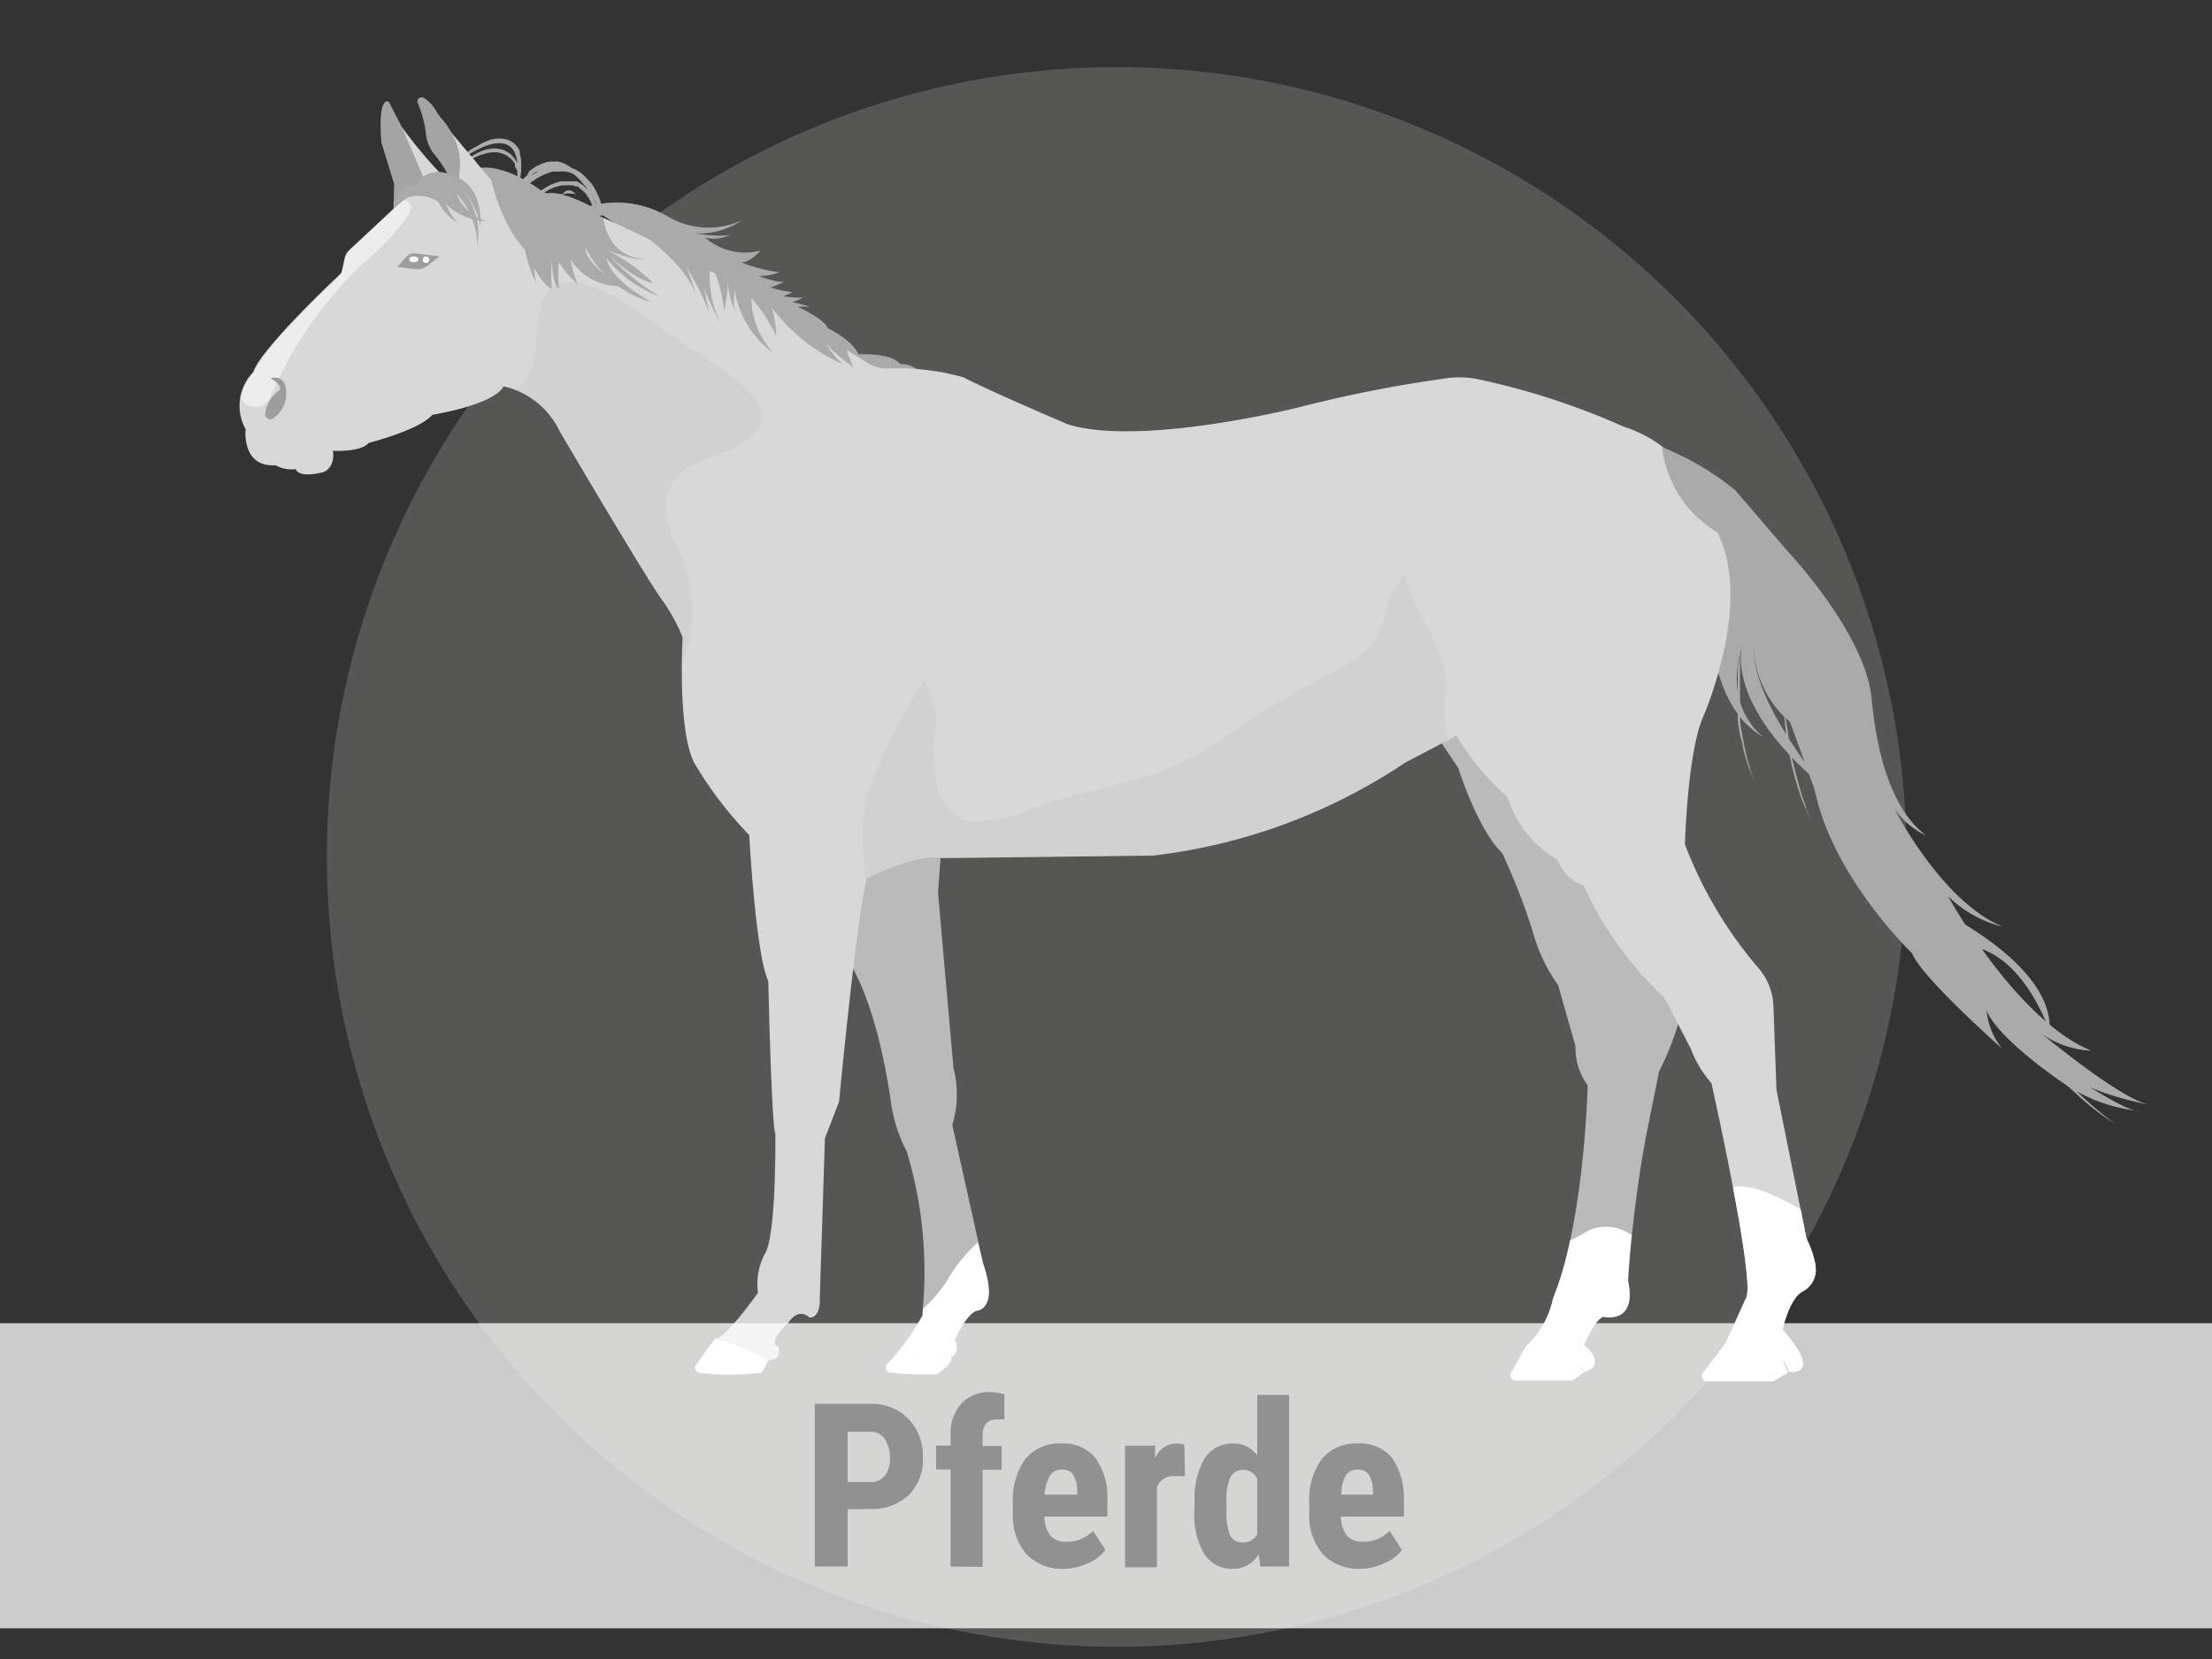
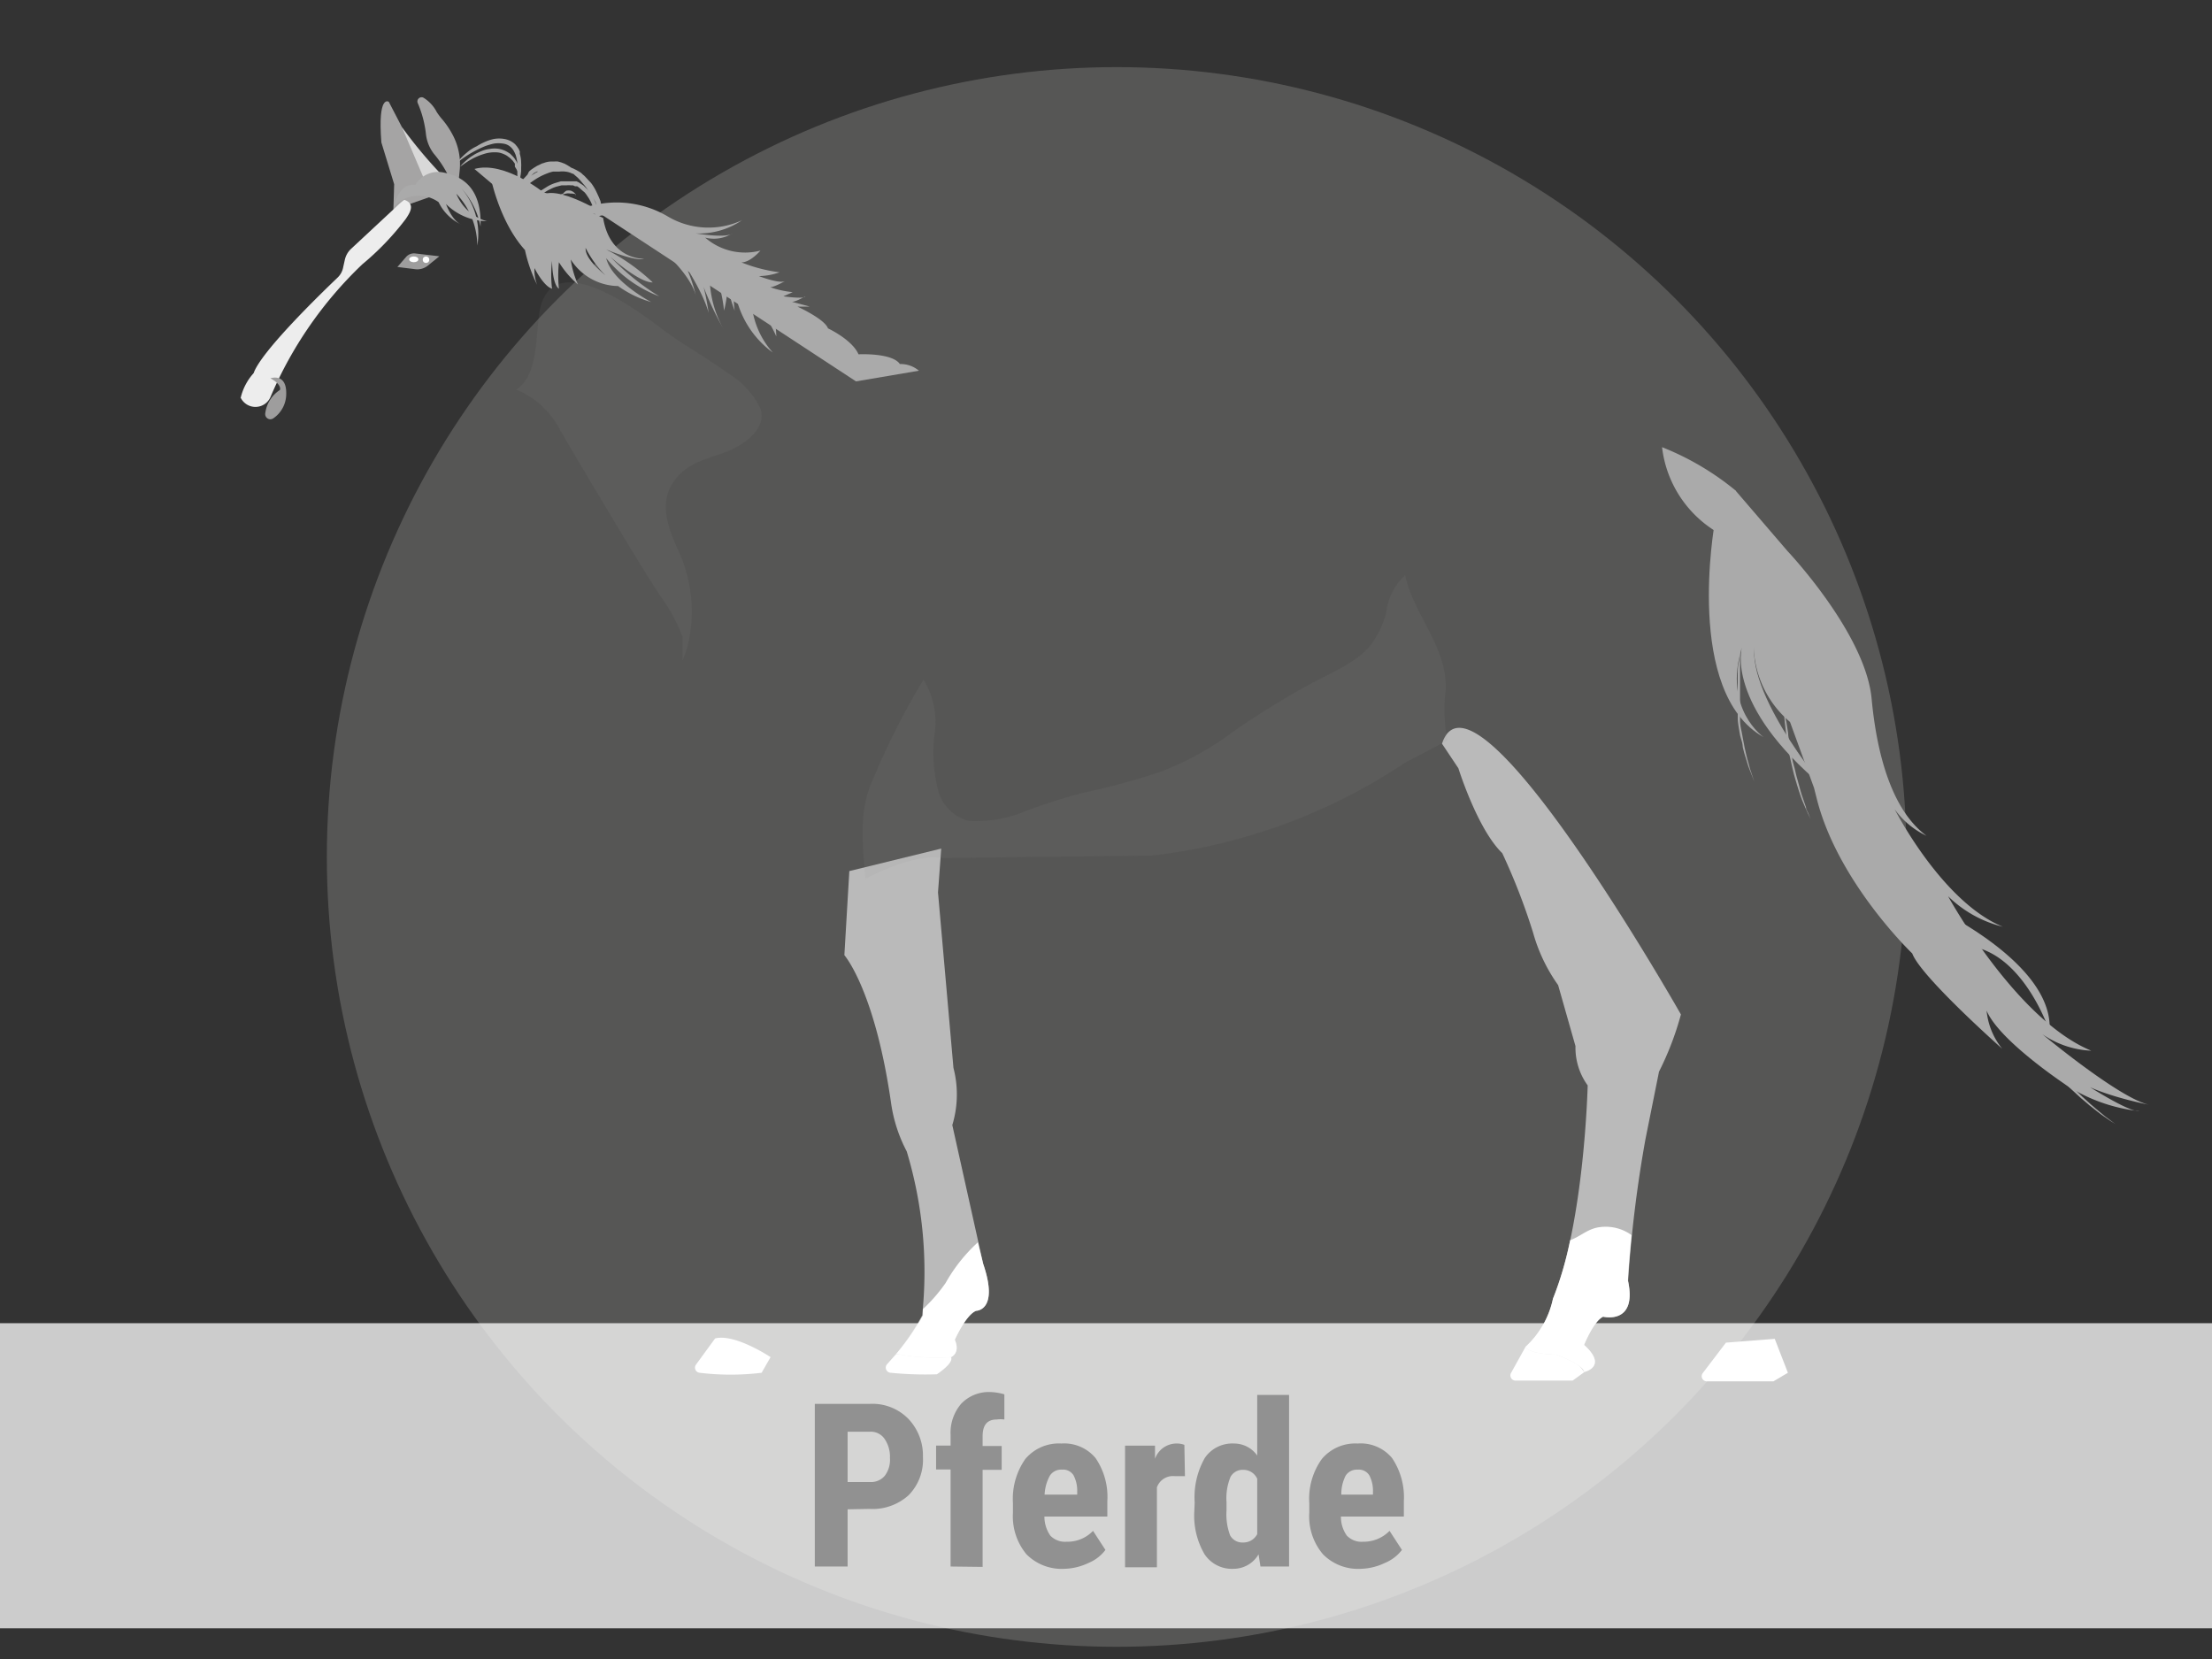
<svg xmlns="http://www.w3.org/2000/svg" viewBox="0 0 116 87">
  <rect x="0" y="0" width="116" height="87" fill="#333333" stroke="none" />
  <g data-name="Ebene 1">
    <circle cx="58.56" cy="44.94" r="41.42" fill="#aeacaa" opacity=".29" />
    <path d="m91 25.71 2.74 3.19s4.09 4.32 4.41 7.74 1.26 6 2.88 7.19a4.31 4.31 0 0 1-1.67-1.39s2.47 4.85 5.67 6.16a6.24 6.24 0 0 1-2.87-1.6s3.55 6.48 7.51 8.1a4.88 4.88 0 0 1-2.56-.86s4 3.33 5.57 3.69c0 0-3.33-.63-4.23-1.66 0 0 3.06 2.07 3.74 2A8.86 8.86 0 0 1 108.5 57s-3.64-2.38-4.32-4a3.73 3.73 0 0 0 .82 2s-4.27-3.78-4.72-5c0 0-3.89-3.72-5-8.09s0-.18 0-.18l-1.41-3.87A5.36 5.36 0 0 1 92 33.13l-2-5.22Z" fill="#aaa" />
-     <path d="M89.92 27.45s-1.61 8.87 2.57 11.21c0 0-2.15-1.48-1.14-4.72 0 0-.93 3 4.29 7.33 0 0-4.55-5.43-3.5-8 0-.04-.53-4.62-2.22-5.82Z" fill="#aaa" />
+     <path d="M89.92 27.45s-1.61 8.87 2.57 11.21c0 0-2.15-1.48-1.14-4.72 0 0-.93 3 4.29 7.33 0 0-4.55-5.43-3.5-8 0-.04-.53-4.62-2.22-5.82" fill="#aaa" />
    <path d="M91.37 32.91v.35c0 .22-.08.54-.12.93v3.59c0 .25.07.5.11.73s.09.47.13.69l.07.31.07.29c.06.19.1.36.14.51l.13.39.1.3-.13-.34-.15-.38c-.06-.15-.1-.32-.16-.5l-.09-.29-.08-.32c0-.22-.11-.44-.15-.68s-.09-.49-.11-.75v-2.29c0-.24 0-.48.05-.7s0-.43.07-.62.06-.37.09-.53a3.13 3.13 0 0 1 .08-.4 3.35 3.35 0 0 1 .08-.35Z" fill="#aaa" />
    <path d="m47 71-.48.54a.27.27 0 0 0 .19.45 18.38 18.38 0 0 0 2.42.08s.91-.59.74-.9ZM80 70.63 79.24 72a.27.27 0 0 0 .23.4h3l.61-.44s-1.34-2.1-3.08-1.33ZM37.5 70.19l-1 1.37a.27.27 0 0 0 .19.43 13.47 13.47 0 0 0 3.25 0l.47-.82s-1.87-1.25-2.91-.98ZM90.51 70.41 89.3 72a.27.27 0 0 0 .22.44H93l.76-.45-.69-1.78" fill="#fff" />
    <path d="m75.62 39 .86 1.29s1 3.2 2.3 4.45a33.06 33.06 0 0 1 1.62 4.18 8.8 8.8 0 0 0 1.31 2.74l.91 3.2a3.37 3.37 0 0 0 .64 2.06s-.17 7.18-1.82 11.19A4.77 4.77 0 0 1 80 70.63s.1.37 1.62.41c0 0 1.45.54 1.45.91 0 0 1.28-.27 0-1.42 0 0 .5-1.25 1-1.48 0 0 1.79.44 1.31-1.86a65.8 65.8 0 0 1 .91-7.45L87 56.2a15.79 15.79 0 0 0 1.15-3S77.26 34 75.62 39Z" fill="#bababa" />
    <path d="M23.29 9.3a24.36 24.36 0 0 1-2.21-2.63 5.6 5.6 0 0 0 .27 2s.45 1.24.18 1.78c0 .04 2.41-.23 1.76-1.15Z" fill="#d8d8d8" />
    <path d="m21.08 6.67-.69-1.33s-.59-.43-.39 2.13l.67 2.19-.04 1.34 2-.7Z" fill="#a5a4a4" />
    <path d="M85.56 64.77a2.31 2.31 0 0 0-1.64-.42c-.64.07-1 .47-1.58.69a17.79 17.79 0 0 1-.9 3.06A4.77 4.77 0 0 1 80 70.63s.1.37 1.62.41c0 0 1.45.54 1.45.91 0 0 1.28-.27 0-1.42 0 0 .5-1.25 1-1.48 0 0 1.79.44 1.31-1.86-.03 0 .05-1.06.18-2.42Z" fill="#fff" />
    <path d="M44.28 50.09s1.61 1.83 2.46 7.83a7.76 7.76 0 0 0 .81 2.46 21.83 21.83 0 0 1 .81 8.6A12.23 12.23 0 0 1 47 71a11.24 11.24 0 0 0 2.87.17s.51-.2.2-.91c0 0 .58-1.31 1.12-1.52 0 0 1.21 0 .37-2.46L49.94 59a5.53 5.53 0 0 0 .06-3l-.81-9.2.17-2.3-4.82 1.18Z" fill="#bababa" />
    <path d="M51.28 65.15a8.55 8.55 0 0 0-1.69 2.13 8.47 8.47 0 0 1-1.19 1.37v.33A12.23 12.23 0 0 1 47 71a11.24 11.24 0 0 0 2.87.17s.51-.2.2-.91c0 0 .58-1.31 1.12-1.52 0 0 1.21 0 .37-2.46Z" fill="#fff" />
    <path d="M30.89 10.82a5.28 5.28 0 0 1 4.11.52 4.19 4.19 0 0 0 3.91.21 4 4 0 0 1-2.42.69s1.59.27 1.91 0a1.81 1.81 0 0 1-1.42.22 3.18 3.18 0 0 0 2.9.68s-.52.62-1 .62a8.2 8.2 0 0 0 2 .52 3.46 3.46 0 0 1-1.08.2s1.1.43 1.39.25c0 0-.72.4-.83.32a5 5 0 0 0 1.21.27l-.49.22s1.12.16 1.15 0c0 0-.63.37-.76.27l1 .27h-.65s1.43.65 1.6 1.14c0 0 1.27.59 1.6 1.36 0 0 1.76-.09 2.17.51a1.5 1.5 0 0 1 1 .35l-3.3.56Z" fill="#aaa" />
-     <path d="m20.84 10.76-2.53 2.36a.77.77 0 0 0-.24.44l-.16.75s-4.2 3.91-4.63 5.2a2.54 2.54 0 0 0-.4 3s-.23 2 1.57 1.89a1.74 1.74 0 0 0 1.06.2s.09.5 1.44.16c0 0 .63-.18.51-1.12 0 0 1.44.09 1.87-.41 0 0 2.65-.67 3.35-1.48 0 0 3.19-.5 3.73-1.49a4.32 4.32 0 0 1 2.95 2.37s4.7 8 5.44 8.94a9.67 9.67 0 0 1 1 1.85s-.29 4.85.61 6.59a20.16 20.16 0 0 0 2.88 3.78s.34 6.28 1 7.66c0 0 .17 7.55.37 8 0 0 .07 5.43-.57 6.34a3.37 3.37 0 0 0-.34 2s-1.51 2.16-2.22 2.46a7.39 7.39 0 0 1 2.49 1s1 .37.81-.64c0 0-.71-.07.54-1.28 0 0 .47-.78 1.08-.24 0 0 .57.1.54-1l.27-8.4.74-1.91s.91-9.57 1.45-11.7c0 0 2.46-1.35 4-1.08l11-.13A30 30 0 0 0 73.68 40l2.7-1.42a13.56 13.56 0 0 0 2.67 3.22 5.86 5.86 0 0 0 2.6 3.28s.5 1.13 1.4 1.35a18.4 18.4 0 0 0 4.23 5.89L88.67 55a5.71 5.71 0 0 0 1.08 1.8S92 66.86 91.59 68l-1.08 2.39s2.84-.27 3.29 1.53c0 0 1.88.31-.32-2.21 0 0 .34-1.56 1-2a1.46 1.46 0 0 0 .71-1.48 5.26 5.26 0 0 0-.46-1.3l-1.57-7.78-.16-4.42a3.2 3.2 0 0 0-.74-1.91 22 22 0 0 1-3.9-6.54s.13-4.76.94-6.65c0 0 2.57-5.8.86-9.49 0 0-.9-4.45-5-5.76a37.89 37.89 0 0 0-7.79-2.52 5 5 0 0 0-1.68 0 69.54 69.54 0 0 0-7.58 1.5s-8.22 2.07-12.09.9c0 0-4.14-1.76-5.49-2.47a12.65 12.65 0 0 0-3.91-.47 1.88 1.88 0 0 1-1.17-.32C42.67 17.26 30 9.43 24.86 9.43a5.73 5.73 0 0 0-4.02 1.33Z" fill="#d8d8d8" />
    <path d="M35.79 33.38v1.26c.08-.2.16-.4.23-.61a7.57 7.57 0 0 0-.5-5.27c-.52-1.18-1-2.5-.09-3.64s2.27-1.1 3.31-1.74c.71-.43 1.45-1.11 1.12-2a4.45 4.45 0 0 0-1.67-1.8c-1.15-.84-2.4-1.51-3.54-2.38-1.45-1.1-5.83-4.32-6.37-.77-.2 1.32-.06 3.25-1.21 4a4.5 4.5 0 0 1 2.33 2.18s4.7 8 5.44 8.94a9.67 9.67 0 0 1 .95 1.83Z" fill="#919090" opacity=".1" />
    <path d="M12.61 20.83a.86.86 0 0 0 1.57 0A20.85 20.85 0 0 1 19 13.86a14.26 14.26 0 0 0 2.28-2.38c.18-.27.45-.67.11-.91a.66.66 0 0 0-.19-.09 3 3 0 0 0-.33.28l-2.47 2.3a1.12 1.12 0 0 0-.32.58L18 14a1 1 0 0 1-.31.57c-.91.87-4 3.87-4.39 5a2.93 2.93 0 0 0-.68 1.3Z" fill="#ededed" />
    <path d="m24 8.47.16-.17a4.09 4.09 0 0 1 .45-.4 2.24 2.24 0 0 1 .39-.23 3.14 3.14 0 0 1 .41-.22 2.46 2.46 0 0 1 .48-.16 1.54 1.54 0 0 1 .57 0 1.1 1.1 0 0 1 .56.28l.1.12.08.12.06.13v.13a1.69 1.69 0 0 1 .07.48 1.61 1.61 0 0 1 0 .22v.2a2.63 2.63 0 0 1-.06.34 1.43 1.43 0 0 1-.06.26l-.08.21V8.54a2.26 2.26 0 0 0-.09-.42 2 2 0 0 0-.1-.21.79.79 0 0 0-.14-.18.72.72 0 0 0-.42-.2 1.55 1.55 0 0 0-.48 0 3.81 3.81 0 0 0-.45.13 6.56 6.56 0 0 0-.75.37 5.56 5.56 0 0 0-.67.46Z" fill="#aaa" />
    <path d="M31.9 11.34s-2.29-1.48-3.31-1.18c0 0-2.11-1.75-3.71-1.3l1.93 1.63Z" fill="#aaa" />
    <path d="m24.12 8.75.09-.11a3.81 3.81 0 0 1 .39-.35c.09-.07.19-.13.3-.2a3 3 0 0 1 .36-.17 1.51 1.51 0 0 1 .43-.11 1.34 1.34 0 0 1 .49 0 1.3 1.3 0 0 1 .46.18l.11.07.08.08a1.29 1.29 0 0 1 .16.18l.12.19.08.18a2.68 2.68 0 0 1 .1.35 1 1 0 0 1 0 .16v.37a1.49 1.49 0 0 1 0 .19v-.19c0-.06 0-.13-.05-.22v-.13l-.05-.14a2.45 2.45 0 0 0-.19-.34v-.16l-.11-.15-.14-.14-.08-.06-.08-.06a1.34 1.34 0 0 0-.43-.17 1.8 1.8 0 0 0-.8.08 3.26 3.26 0 0 0-.65.28 4.54 4.54 0 0 0-.42.27l-.16.11Z" fill="#aaa" />
    <path d="M75.82 36.16c.07-2.26-1.69-3.92-2.13-6a3.15 3.15 0 0 0-1 2 5.11 5.11 0 0 1-.78 1.63c-.79 1-2.2 1.52-3.31 2.14a44.77 44.77 0 0 0-3.85 2.38 15.84 15.84 0 0 1-3.83 2.14 36 36 0 0 1-4.1 1.12 29.17 29.17 0 0 0-3 .95 6.77 6.77 0 0 1-3 .53 2.24 2.24 0 0 1-1.6-1.53 7.91 7.91 0 0 1-.22-2.95 4.24 4.24 0 0 0-.57-2.93 38.94 38.94 0 0 0-2.6 5.11c-.85 1.78-.59 3.54-.44 5.41v-.08s2.46-1.35 4-1.08l11-.13A30 30 0 0 0 73.68 40l2.23-1.17a7.89 7.89 0 0 1-.09-2.67Z" fill="#919090" opacity=".1" />
-     <path d="M94.43 63.42c-1.21-.68-2.63-1.39-3.55-1.15.49 2.57.91 5.19.71 5.75l-1.08 2.39s2.84-.27 3.29 1.53c0 0 1.88.31-.32-2.21 0 0 .35-1.63 1.06-2a1.28 1.28 0 0 0 .67-1.35 4.65 4.65 0 0 0-.47-1.4Z" fill="#fff" />
-     <path d="M25.92 9.64 23 6.15A4.82 4.82 0 0 1 24 10Z" fill="#d8d8d8" />
    <path d="M22.9 5.87a1.89 1.89 0 0 0-.7-.75.22.22 0 0 0-.3.27 5.65 5.65 0 0 1 .44 1.67 2.06 2.06 0 0 0 .41 1A5.69 5.69 0 0 1 23.83 10H24l.1-1a3.28 3.28 0 0 0-.4-2 4.48 4.48 0 0 0-.49-.72 3.19 3.19 0 0 1-.31-.41Z" fill="#a5a4a4" />
    <path d="M25.76 9.42s.63 3.07 2.5 4.33a4.74 4.74 0 0 1-.9-2.43 7.73 7.73 0 0 0 .81 3.62 2.1 2.1 0 0 1-.14-.88s.47.95.92 1.08a6.17 6.17 0 0 1 0-1.46s0 1.22.36 1.46a6.87 6.87 0 0 1 0-1.39 5.07 5.07 0 0 0 1 1.17 4.93 4.93 0 0 1-.38-1.31 3 3 0 0 0 2.6 1.39s-1.87-1.17-1.82-2a5.54 5.54 0 0 0 3.44 2.84s-2.07-1.08-2.36-2.3a6.63 6.63 0 0 0 2.78 2A12.93 12.93 0 0 1 32 13.46s1.51 1.37 2.23 1.35a10.39 10.39 0 0 0-2.45-1.73s1.55.65 2 .49c0 0-1.79.08-2.15-2.14.01 0-5.11-2.43-5.87-2.01ZM20.64 10.83s.29-1.28 1.14-1.13a1.38 1.38 0 0 1 1.49-.65c1 .2 2 .83 1.93 2.83a4.17 4.17 0 0 0-1-2 3.66 3.66 0 0 1 .83 3 4 4 0 0 0-1.1-2.72 2.45 2.45 0 0 0 1.6 1.44 3.09 3.09 0 0 1-2.14-.9s.31.88.81 1.08A2.48 2.48 0 0 1 23 10.6a1.81 1.81 0 0 0-2.36.23ZM32.37 11.34s3.53 2.16 4.12 4.14a8.76 8.76 0 0 0-1.2-2.74c-.56-.47 1.42 2 1.87 3.66a13.09 13.09 0 0 0-.83-3.1 16.66 16.66 0 0 0 1.64 4 5.6 5.6 0 0 1-.7-3.57 8.2 8.2 0 0 1 .7 2.56 5.83 5.83 0 0 0 .16-2 5.38 5.38 0 0 0 .4 2 3.4 3.4 0 0 1 0-1.08 5 5 0 0 0 2 3.28 4.41 4.41 0 0 1-1.13-2.85 7.55 7.55 0 0 1 1.31 2 6.08 6.08 0 0 0-.23-1.5 9.47 9.47 0 0 0 3.72 2.96 4.08 4.08 0 0 1-.88-1.1 6.08 6.08 0 0 0 1.44 1.24 5 5 0 0 1-.45-1.24s-8-5.8-9.26-6a11.57 11.57 0 0 1-2.68-.66Z" fill="#aaa" />
    <path d="M31.44 11a7 7 0 0 0-.36-.66 6.58 6.58 0 0 0-.42-.61l-.24-.28-.12-.13-.14-.12a1.93 1.93 0 0 0-.28-.22l-.15-.1-.15-.07-.16-.06h-.17a.44.44 0 0 0-.16 0h-.17a1.67 1.67 0 0 0-.32.08.51.51 0 0 0-.15.07.36.36 0 0 0-.15.08l-.15.02-.15.08-.13.12-.13.13-.24.26-.22.29-.11-.33.36.09h-.22l.29-.24.29-.21a3.09 3.09 0 0 1 .65-.34 2.29 2.29 0 0 1 .37-.12h.38a2.55 2.55 0 0 1 .39 0 1.6 1.6 0 0 1 .39.11l.18.09.17.1a.93.93 0 0 1 .15.13.86.86 0 0 1 .14.13l.13.14.16.17a2.7 2.7 0 0 1 .2.31c.06.11.11.22.16.33a3.45 3.45 0 0 1 .14.34c0 .11.08.22.11.34l.09.34-.45.11a2.27 2.27 0 0 0-.06-.25 2.5 2.5 0 0 0-.09-.25 2.86 2.86 0 0 0-.22-.47l-.14-.21-.08-.1-.11-.09-.09-.08-.09-.08-.1-.07h-.11l-.11-.05h-.11a1 1 0 0 0-.24 0h-.25l-.24.06a1.84 1.84 0 0 0-.25.09l-.24.12-.23.14-.22.15v-.23l.93.32h-.09l.2-.12a1.33 1.33 0 0 1 .21-.09.79.79 0 0 1 .18-.16.65.65 0 0 1 .24 0l.12.06.09.08a.37.37 0 0 1 .05.11.36.36 0 0 1 0 .11 1.46 1.46 0 0 1 0 .22v.22-.22a1.55 1.55 0 0 0 0-.21.42.42 0 0 0 0-.1.41.41 0 0 0 0-.09l-.2-.03h-.1a.45.45 0 0 0-.2 0 .83.83 0 0 0-.21.06 2 2 0 0 0-.37.22l-.95-.29.22-.16.24-.15a2 2 0 0 1 .51-.24l.27-.08H30.24l.12.06.12.08.12.08.1.1.1.1.09.11a1.82 1.82 0 0 1 .15.23 3.33 3.33 0 0 1 .25.5 3.09 3.09 0 0 1 .17.54l-.1-.34c0-.11-.07-.21-.11-.32a1.79 1.79 0 0 0-.13-.32 3 3 0 0 0-.15-.31 2.82 2.82 0 0 0-.18-.29 1.71 1.71 0 0 1-.11-.14l-.11-.12-.12-.12-.14-.11-.14-.09L30 9.1a1 1 0 0 0-.34-.1 1.27 1.27 0 0 0-.34 0H29a1.7 1.7 0 0 0-.32.1 3.18 3.18 0 0 0-.61.31 4.44 4.44 0 0 0-.55.42l-.35-.1.24-.3.25-.27.08-.16a1.49 1.49 0 0 1 .14-.12L28 8.8l.16-.1.17-.08a.67.67 0 0 1 .18-.07 1.17 1.17 0 0 1 .37-.08h.19a1.25 1.25 0 0 1 .19 0l.18.05.18.07.16.09.16.1.15.12.14.13.13.13.12.14.23.3a6.35 6.35 0 0 1 .75 1.4ZM87.16 23.45a6 6 0 0 0 2.89 4.46l2.71 1.94L91 25.71a14.43 14.43 0 0 0-3.84-2.26ZM101 47.38s6.75 3 6.48 6.7c0 0-1.4-4.27-4.41-4.49" fill="#aaa" />
    <path d="m20.84 14 .46-.53a.55.55 0 0 1 .47-.18l1.27.15-.63.51a.88.88 0 0 1-.61.17ZM14.18 19.84s.86-.31.83.83a1.55 1.55 0 0 1-.68 1.27.27.27 0 0 1-.42-.26 1.71 1.71 0 0 1 .77-1.23s.13-.27-.5-.61Z" fill="#9e9d9d" />
    <path d="M93.53 36.28v.29c0 .19 0 .45.09.77 0 .16 0 .33.06.52l.09.57c0 .2.06.4.09.61l.12.62c0 .21.08.42.13.62s.09.41.15.6.1.38.15.55.1.35.16.5l.14.41c0 .12.09.23.12.31l.11.28-.13-.27-.14-.31-.17-.4c-.06-.15-.11-.32-.17-.49s-.11-.37-.17-.56-.11-.39-.16-.6-.09-.41-.14-.62-.08-.43-.11-.63-.07-.42-.09-.62c-.05-.4-.09-.77-.11-1.09v-1.07ZM105.76 54.08l.22.22.56.57.8.82.45.45.48.47c.31.31.63.62.93.9l.44.4c.14.13.29.24.41.35l.35.29.15.11.13.1.25.18-.26-.16-.13-.09-.16-.11c-.11-.08-.24-.16-.37-.27l-.42-.33c-.14-.13-.3-.25-.46-.39-.31-.28-.63-.59-1-.9l-.47-.47-.44-.46-.78-.84-.73-.84Z" fill="#aaa" />
    <ellipse cx="21.7" cy="13.6" rx=".24" ry=".15" fill="#fff" />
    <circle cx="22.34" cy="13.62" r=".17" fill="#fff" />
    <path fill="#fff" opacity=".75" d="M0 69.39h116v16H0z" />
    <g fill="#919191">
      <path d="M44.45 79.15v3h-1.72v-8.53h2.91a2.63 2.63 0 0 1 2 .79 2.79 2.79 0 0 1 .76 2 2.65 2.65 0 0 1-.75 2 2.82 2.82 0 0 1-2.06.72Zm0-1.43h1.19a.94.94 0 0 0 .76-.33 1.39 1.39 0 0 0 .27-.93 1.65 1.65 0 0 0-.28-1 .87.87 0 0 0-.74-.38h-1.2ZM49.85 82.15v-5.09h-.76v-1.25h.76v-.57a2.33 2.33 0 0 1 .56-1.63 2 2 0 0 1 1.51-.61 3 3 0 0 1 .75.12v1.32a1.56 1.56 0 0 0-.4 0c-.5 0-.74.29-.74.88v.51h1v1.25h-1v5.09ZM55.83 82.27a2.6 2.6 0 0 1-2-.76 3.11 3.11 0 0 1-.71-2.18v-.51a3.63 3.63 0 0 1 .65-2.31 2.3 2.3 0 0 1 1.89-.81 2.14 2.14 0 0 1 1.79.76 3.6 3.6 0 0 1 .62 2.26v.81h-3.3a1.76 1.76 0 0 0 .31 1 1.07 1.07 0 0 0 .85.32 1.85 1.85 0 0 0 1.39-.57l.65 1a2.12 2.12 0 0 1-.88.68 3.12 3.12 0 0 1-1.26.31Zm-1-3.89h1.66v-.15a1.74 1.74 0 0 0-.19-.86.64.64 0 0 0-.61-.3.7.7 0 0 0-.63.31 2.26 2.26 0 0 0-.28 1ZM62.14 77.41h-.55a.89.89 0 0 0-.92.59v4.19H59v-6.38h1.57v.69a1.2 1.2 0 0 1 1.09-.8 1.15 1.15 0 0 1 .45.07ZM62.65 78.79a4.18 4.18 0 0 1 .53-2.33 1.74 1.74 0 0 1 1.53-.76 1.48 1.48 0 0 1 1.22.63v-3.18h1.67v9h-1.5l-.1-.64a1.52 1.52 0 0 1-1.31.76 1.72 1.72 0 0 1-1.52-.76 4 4 0 0 1-.54-2.24Zm1.67.42a3.13 3.13 0 0 0 .19 1.31.73.73 0 0 0 .68.37.81.81 0 0 0 .74-.44v-2.9a.79.79 0 0 0-.74-.47.72.72 0 0 0-.66.37 2.93 2.93 0 0 0-.21 1.32ZM71.38 82.27a2.59 2.59 0 0 1-2-.76 3.07 3.07 0 0 1-.72-2.18v-.51a3.57 3.57 0 0 1 .66-2.31 2.29 2.29 0 0 1 1.88-.81 2.14 2.14 0 0 1 1.8.76 3.67 3.67 0 0 1 .62 2.26v.81h-3.3a1.69 1.69 0 0 0 .31 1 1.06 1.06 0 0 0 .85.32 1.89 1.89 0 0 0 1.39-.57l.65 1a2.16 2.16 0 0 1-.89.68 3.09 3.09 0 0 1-1.25.31Zm-1-3.89H72v-.15a1.74 1.74 0 0 0-.19-.86.65.65 0 0 0-.61-.3.7.7 0 0 0-.63.31 2.13 2.13 0 0 0-.23 1Z" />
    </g>
  </g>
</svg>